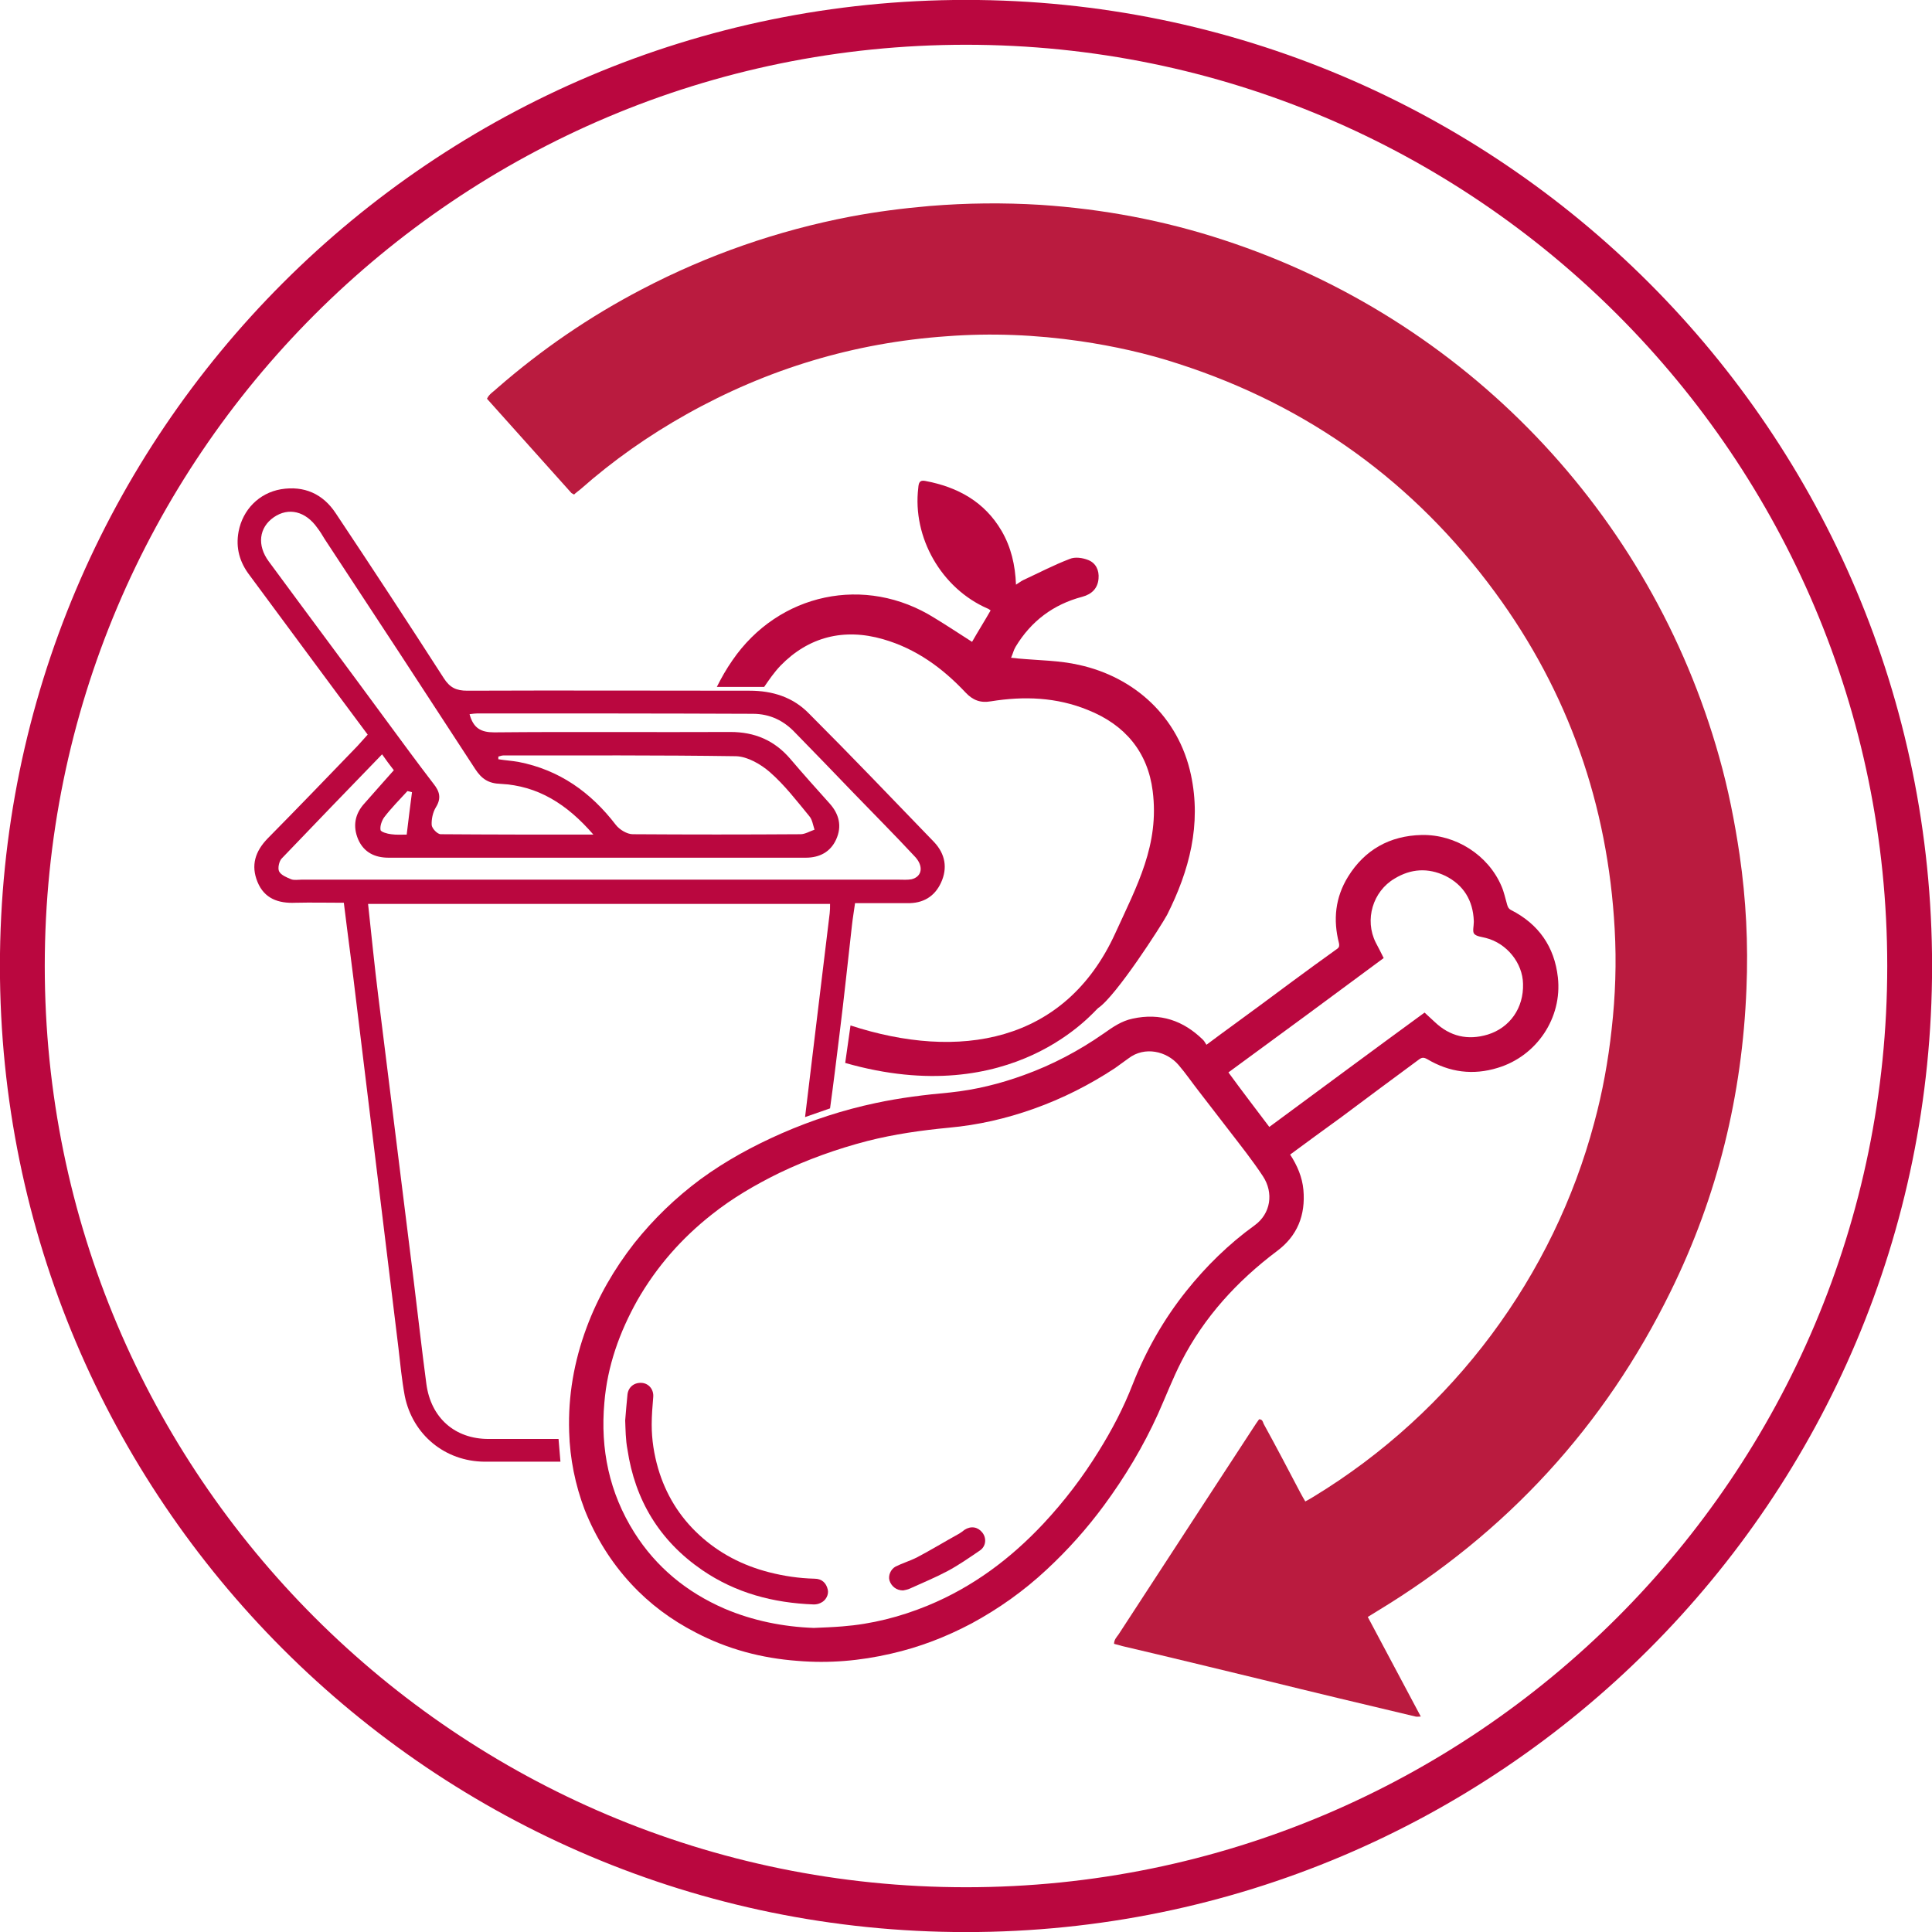
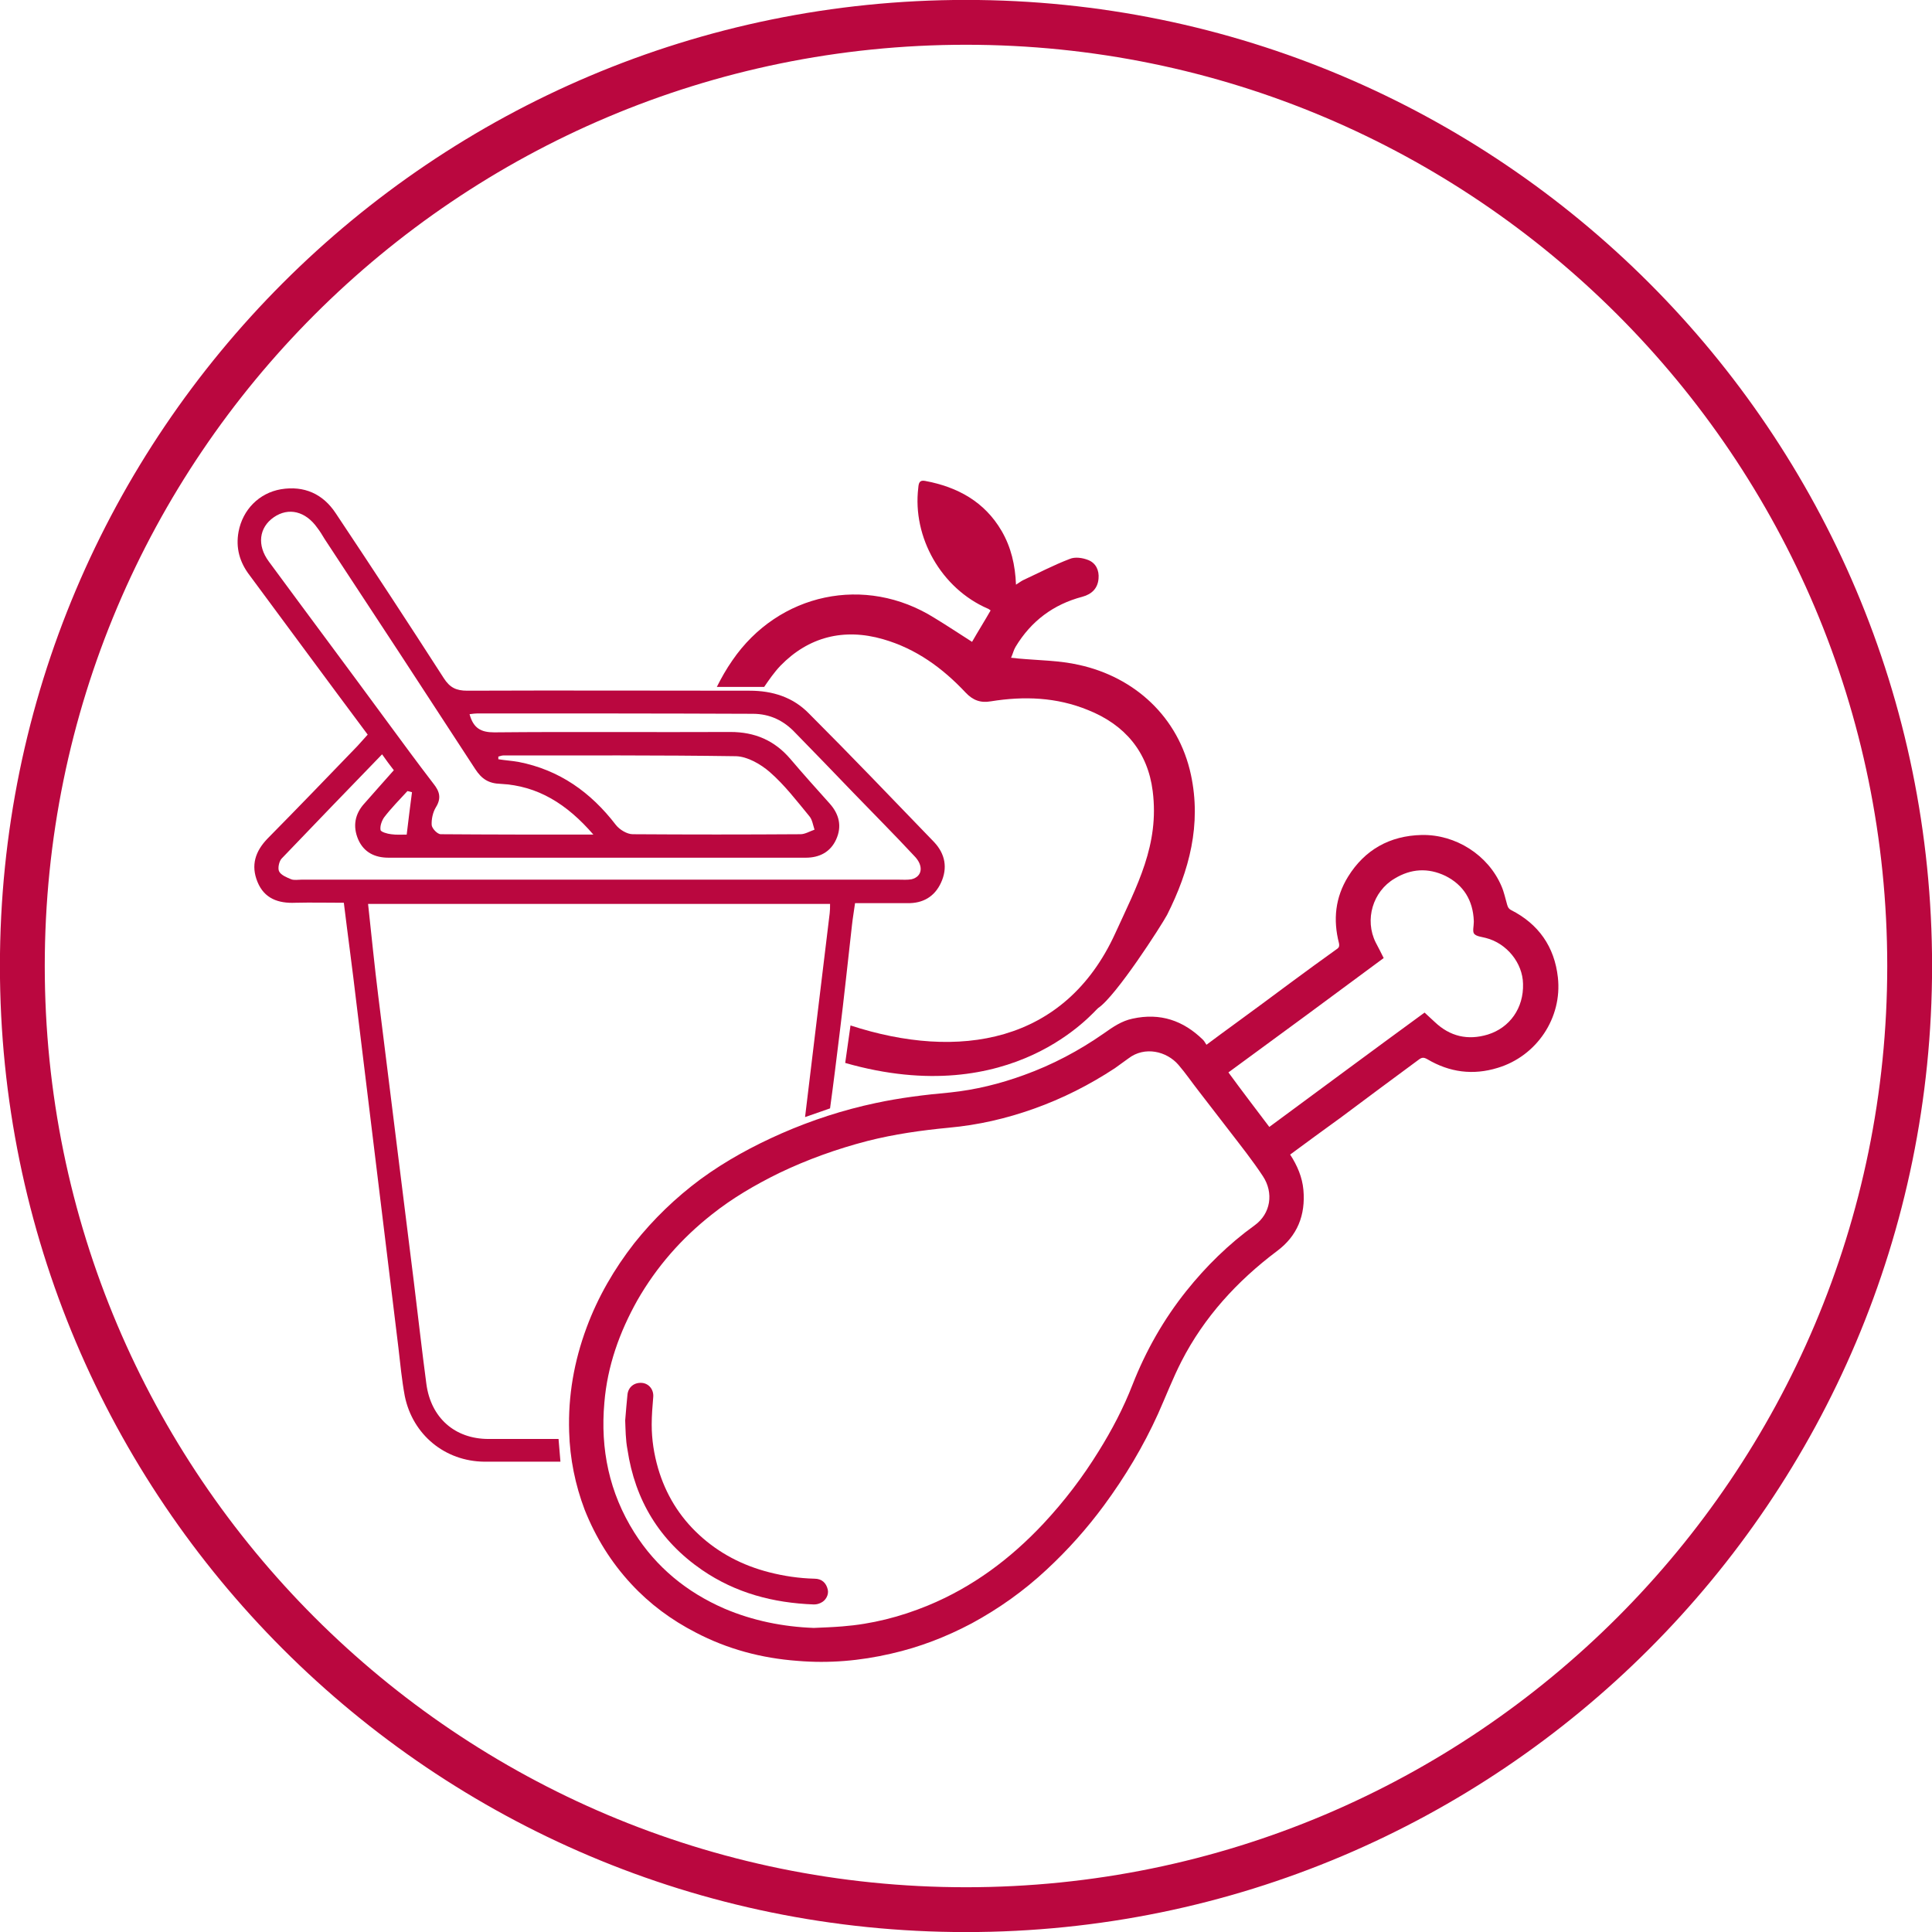
<svg xmlns="http://www.w3.org/2000/svg" xmlns:xlink="http://www.w3.org/1999/xlink" id="Calque_1" viewBox="0 0 51.02 51.02" style="enable-background:new 0 0 51.02 51.02;">
  <style>.st0{clip-path:url(#SVGID_00000118374332226533751280000004697410366273706121_);fill:none;stroke:#BA073F;stroke-width:1.184;stroke-miterlimit:10;} .st1{clip-path:url(#SVGID_00000118374332226533751280000004697410366273706121_);fill:#BA1B3F;} .st2{clip-path:url(#SVGID_00000118374332226533751280000004697410366273706121_);fill:#BA073F;}</style>
  <g>
    <defs>
      <rect id="SVGID_1_" width="51.02" height="51.02" />
    </defs>
    <clipPath id="SVGID_00000160904782279639383950000003164030810165524355_">
      <use style="overflow:visible;" xlink:href="#SVGID_1_" />
    </clipPath>
    <path style="clip-path:url(#SVGID_00000160904782279639383950000003164030810165524355_);fill:none;stroke:#BA073F;stroke-width:1.184;stroke-miterlimit:10;" d="M50.43 25.51c0 13.76-11.16 24.92-24.92 24.92-13.76.0-24.92-11.16-24.92-24.92S11.75.59 25.51.59 50.43 11.75 50.43 25.51z" />
-     <path style="clip-path:url(#SVGID_00000160904782279639383950000003164030810165524355_);fill:#BA1B3F;" d="M36.12 42.7c.47.89.93 1.74 1.4 2.63-.06.0-.1.01-.14.0-1.35-.32-2.69-.64-4.03-.97-1.24-.3-2.47-.6-3.71-.89-.07-.02-.15-.04-.22-.06.0-.11.07-.18.12-.25.72-1.11 1.45-2.22 2.17-3.33.46-.71.93-1.42 1.39-2.13.05-.08.1-.15.15-.22.09.0.1.07.12.12.33.6.65 1.21.97 1.82.04.07.08.15.13.23.08-.04.14-.08.21-.12 3.72-2.26 6.35-5.86 7.42-9.88.22-.81.37-1.64.46-2.47.1-.88.13-1.76.08-2.65-.18-3.27-1.22-6.25-3.16-8.89-2.13-2.9-4.92-4.92-8.35-6.03-.85-.28-1.72-.47-2.6-.6-1.17-.17-2.35-.22-3.53-.13-2.44.17-4.73.86-6.87 2.06-1 .56-1.94 1.22-2.8 1.98-.06.05-.12.09-.17.14-.03-.02-.06-.03-.07-.04-.74-.83-1.49-1.66-2.23-2.49.06-.13.18-.19.27-.28 1.17-1.02 2.44-1.89 3.82-2.61 1.74-.91 3.58-1.55 5.51-1.92.69-.13 1.39-.22 2.09-.28.98-.08 1.95-.09 2.93-.03 1.65.11 3.26.41 4.84.93 6.36 2.08 11.27 7.2 13.08 13.65.24.85.41 1.71.54 2.59.17 1.17.23 2.35.18 3.53-.11 2.8-.76 5.47-2 7.99-1.75 3.57-4.34 6.38-7.74 8.44C36.3 42.59 36.22 42.64 36.12 42.7" />
    <path style="clip-path:url(#SVGID_00000160904782279639383950000003164030810165524355_);fill:#BA073F;" d="M33.52 29.76c1.37-1.01 2.73-2.02 4.1-3.02.1.09.18.17.27.25.4.38.87.49 1.4.33.58-.18.95-.7.93-1.34-.01-.55-.43-1.07-.98-1.21-.11-.03-.25-.04-.31-.11-.05-.06-.01-.2-.01-.31.0-.01.0-.02.0-.03-.02-.54-.27-.95-.75-1.19-.46-.22-.91-.19-1.34.07-.58.34-.8 1.09-.5 1.69.07.13.14.27.21.41-1.36 1.01-2.72 2.01-4.1 3.02C32.79 28.8 33.15 29.27 33.52 29.76M21.49 42.99c.25-.01.5-.02.75-.04.78-.06 1.53-.25 2.26-.55 1.19-.49 2.19-1.24 3.06-2.17.55-.59 1.03-1.22 1.45-1.9.35-.56.66-1.15.9-1.77.35-.89.82-1.72 1.42-2.47.52-.65 1.12-1.24 1.8-1.73.43-.31.51-.86.22-1.3-.27-.41-.58-.8-.88-1.19-.27-.35-.54-.7-.81-1.05-.18-.23-.35-.48-.54-.7-.31-.36-.89-.5-1.32-.17-.12.09-.24.17-.36.26-.67.44-1.38.8-2.14 1.07-.73.26-1.47.43-2.24.5-.73.07-1.44.17-2.15.35-.81.21-1.59.49-2.34.85-.63.31-1.23.66-1.77 1.09-.8.63-1.46 1.38-1.97 2.27-.47.84-.79 1.73-.87 2.7-.11 1.23.13 2.38.79 3.43.58.92 1.39 1.58 2.38 2.01C19.88 42.8 20.68 42.96 21.49 42.99m12.58-12.5c.19.29.32.6.35.93.06.67-.16 1.22-.7 1.62-1.05.79-1.92 1.74-2.52 2.91-.23.45-.41.92-.62 1.39-.39.86-.87 1.66-1.43 2.42-.45.61-.95 1.17-1.51 1.69-.6.56-1.26 1.03-1.98 1.42-.68.36-1.38.63-2.13.8-.82.19-1.64.26-2.47.19-.95-.07-1.85-.31-2.69-.75-.64-.33-1.21-.75-1.7-1.28-.53-.57-.94-1.23-1.23-1.96-.25-.66-.39-1.35-.41-2.06-.03-.95.13-1.86.46-2.75.3-.81.73-1.55 1.26-2.23.51-.64 1.09-1.2 1.75-1.69.67-.49 1.39-.88 2.14-1.21.8-.35 1.63-.62 2.48-.8.65-.14 1.31-.22 1.97-.28.67-.07 1.32-.23 1.95-.46.75-.27 1.45-.64 2.11-1.1.24-.17.47-.33.76-.39.73-.16 1.34.05 1.86.56.04.04.06.09.09.13.27-.2.51-.38.76-.56.49-.36.97-.71 1.45-1.07.42-.31.83-.61 1.25-.91.05-.04.05-.08.04-.14-.16-.62-.1-1.21.24-1.76.44-.71 1.1-1.08 1.94-1.1.9-.02 1.76.53 2.11 1.35.07.16.1.32.15.49.02.06.03.1.1.14.73.37 1.15.97 1.24 1.78.12 1.07-.56 2.08-1.59 2.39-.65.2-1.27.12-1.86-.23-.09-.05-.14-.05-.22.01-.69.51-1.38 1.02-2.06 1.53C34.95 29.84 34.52 30.16 34.07 30.49" />
    <path style="clip-path:url(#SVGID_00000160904782279639383950000003164030810165524355_);fill:#BA073F;" d="M16.51 37.51c.02-.26.04-.47.06-.68.02-.2.18-.33.39-.31.18.02.31.18.29.38-.02.24-.04.48-.04.72.0.4.06.78.17 1.16.2.68.56 1.27 1.08 1.75.53.49 1.15.81 1.85.99.39.1.79.16 1.2.17.19.0.31.11.35.29.03.13-.05.29-.19.35-.06.03-.12.04-.18.04-1.07-.04-2.06-.3-2.95-.91-1.12-.77-1.77-1.84-1.97-3.18C16.52 38.02 16.52 37.75 16.51 37.51" />
-     <path style="clip-path:url(#SVGID_00000160904782279639383950000003164030810165524355_);fill:#BA073F;" d="M23.85 42c-.18.0-.31-.11-.36-.26-.04-.13.03-.3.16-.37.18-.09.38-.15.56-.24.38-.2.74-.42 1.12-.63.05-.03.09-.06.14-.1.17-.11.35-.08.47.07.12.15.1.37-.07.48-.28.19-.55.38-.85.54-.32.17-.66.31-.99.46C23.97 41.98 23.89 41.99 23.85 42" />
    <path style="clip-path:url(#SVGID_00000160904782279639383950000003164030810165524355_);fill:#BA073F;" d="M31.45 20.46c-.33-1.54-1.5-2.58-2.95-2.9-.52-.12-1.07-.12-1.61-.17-.05-.01-.1-.01-.19-.02.05-.11.07-.21.12-.29.41-.68 1-1.12 1.76-1.32.26-.07.41-.23.43-.48.02-.22-.07-.41-.27-.49-.15-.06-.35-.09-.49-.03-.42.16-.82.37-1.23.56-.06.03-.11.07-.19.12-.02-.52-.13-.99-.38-1.42-.45-.77-1.16-1.16-2.02-1.32-.15-.03-.17.06-.18.18-.16 1.31.61 2.66 1.83 3.19.03.01.05.03.08.05-.16.28-.33.55-.49.83-.33-.21-.66-.43-.99-.63-1.83-1.15-4.12-.66-5.34 1.12-.16.23-.29.46-.41.7h1.25c.13-.19.26-.38.43-.56.74-.76 1.67-1 2.71-.7.87.25 1.57.76 2.18 1.41.19.2.39.28.67.23.87-.14 1.73-.11 2.56.23.98.39 1.58 1.11 1.71 2.14.18 1.42-.41 2.49-.99 3.76-1.33 2.91-4.14 3.36-6.99 2.43l-.14.99c4.44 1.27 6.57-1.37 6.68-1.45.47-.31 1.67-2.18 1.82-2.46C31.41 22.99 31.73 21.77 31.45 20.46" />
    <path style="clip-path:url(#SVGID_00000160904782279639383950000003164030810165524355_);fill:#BA073F;" d="M24.07 23.22c-.11.02-.23.01-.34.01-5.26.0-10.51.0-15.77.0-.09.0-.19.02-.27-.01-.12-.05-.27-.11-.32-.21-.04-.08.0-.27.07-.34.87-.91 1.75-1.82 2.65-2.75.11.16.21.29.31.42-.27.3-.52.59-.77.87-.26.28-.32.61-.17.96.15.34.44.48.8.48 3.67.0 7.35.0 11.02.0.36.0.65-.15.8-.48.16-.35.08-.67-.17-.95-.35-.39-.7-.78-1.04-1.18-.42-.49-.94-.71-1.58-.71-2.08.01-4.16-.01-6.24.01-.35.0-.55-.11-.65-.48.08-.01.15-.02.21-.02 2.42.0 4.85.0 7.27.01.45.0.82.18 1.12.5.51.52 1.01 1.04 1.52 1.57.54.56 1.09 1.11 1.62 1.68C24.4 22.86 24.36 23.15 24.07 23.22m-13.19-2.3c-.05.36-.09.72-.14 1.12-.14.0-.27.01-.41-.01-.1-.01-.27-.06-.28-.11-.02-.1.03-.24.09-.33.19-.25.41-.47.62-.7C10.8 20.9 10.84 20.91 10.88 20.92M13.16 20.05c0-.02.0-.05.0-.07.04-.01.09-.03.13-.03 2.05.0 4.1-.01 6.15.02.3.01.65.21.89.42.39.34.71.76 1.04 1.16.08.09.1.24.14.36-.12.04-.25.12-.37.12-1.48.01-2.95.01-4.43.0-.15.0-.35-.12-.45-.25-.66-.86-1.49-1.45-2.57-1.66C13.52 20.09 13.34 20.08 13.16 20.05M7.1 14.83c-.32-.43-.26-.9.13-1.17s.84-.16 1.15.28c.07.09.13.19.19.29 1.33 2.02 2.66 4.05 3.98 6.08.17.26.35.38.67.39.98.05 1.75.53 2.45 1.34-1.41.0-2.72.0-4.03-.01-.09.0-.23-.15-.24-.24-.01-.15.03-.34.11-.47.15-.24.1-.42-.06-.62-.43-.56-.84-1.12-1.26-1.69-1.02-1.39-2.06-2.78-3.09-4.18m17.57 7.41c-1.1-1.14-2.19-2.28-3.31-3.4-.42-.43-.96-.6-1.56-.6-2.49.0-4.98-.01-7.46.0-.29.0-.46-.08-.62-.33-.94-1.46-1.89-2.91-2.85-4.35-.34-.52-.84-.74-1.45-.64-.58.1-1.01.54-1.12 1.12-.08.43.03.81.29 1.15 1.03 1.39 2.06 2.79 3.12 4.21-.09.1-.18.2-.27.3-.79.82-1.58 1.64-2.37 2.44-.33.34-.45.71-.27 1.15.18.44.55.57 1 .55.42-.01.84.0 1.28.0.11.9.23 1.77.33 2.63.37 3.04.74 6.07 1.11 9.11.05.43.09.86.17 1.29.21 1.02 1.06 1.72 2.1 1.73.67.0 1.34.0 2.01.0L14.75 38c-.62.0-1.23.0-1.85.0-.89.0-1.52-.56-1.64-1.45-.12-.9-.22-1.8-.33-2.69-.31-2.52-.63-5.03-.94-7.55-.1-.8-.18-1.61-.27-2.44h12.2c0 .1.0.17-.01.25-.22 1.79-.43 3.58-.65 5.38l.66-.23c.09-.65.17-1.31.25-1.96.12-.96.22-1.92.33-2.89.02-.18.05-.35.08-.57.49.0.93.0 1.38.0.41.01.72-.17.89-.54C25.03 22.92 24.96 22.55 24.67 22.24" />
  </g>
</svg>